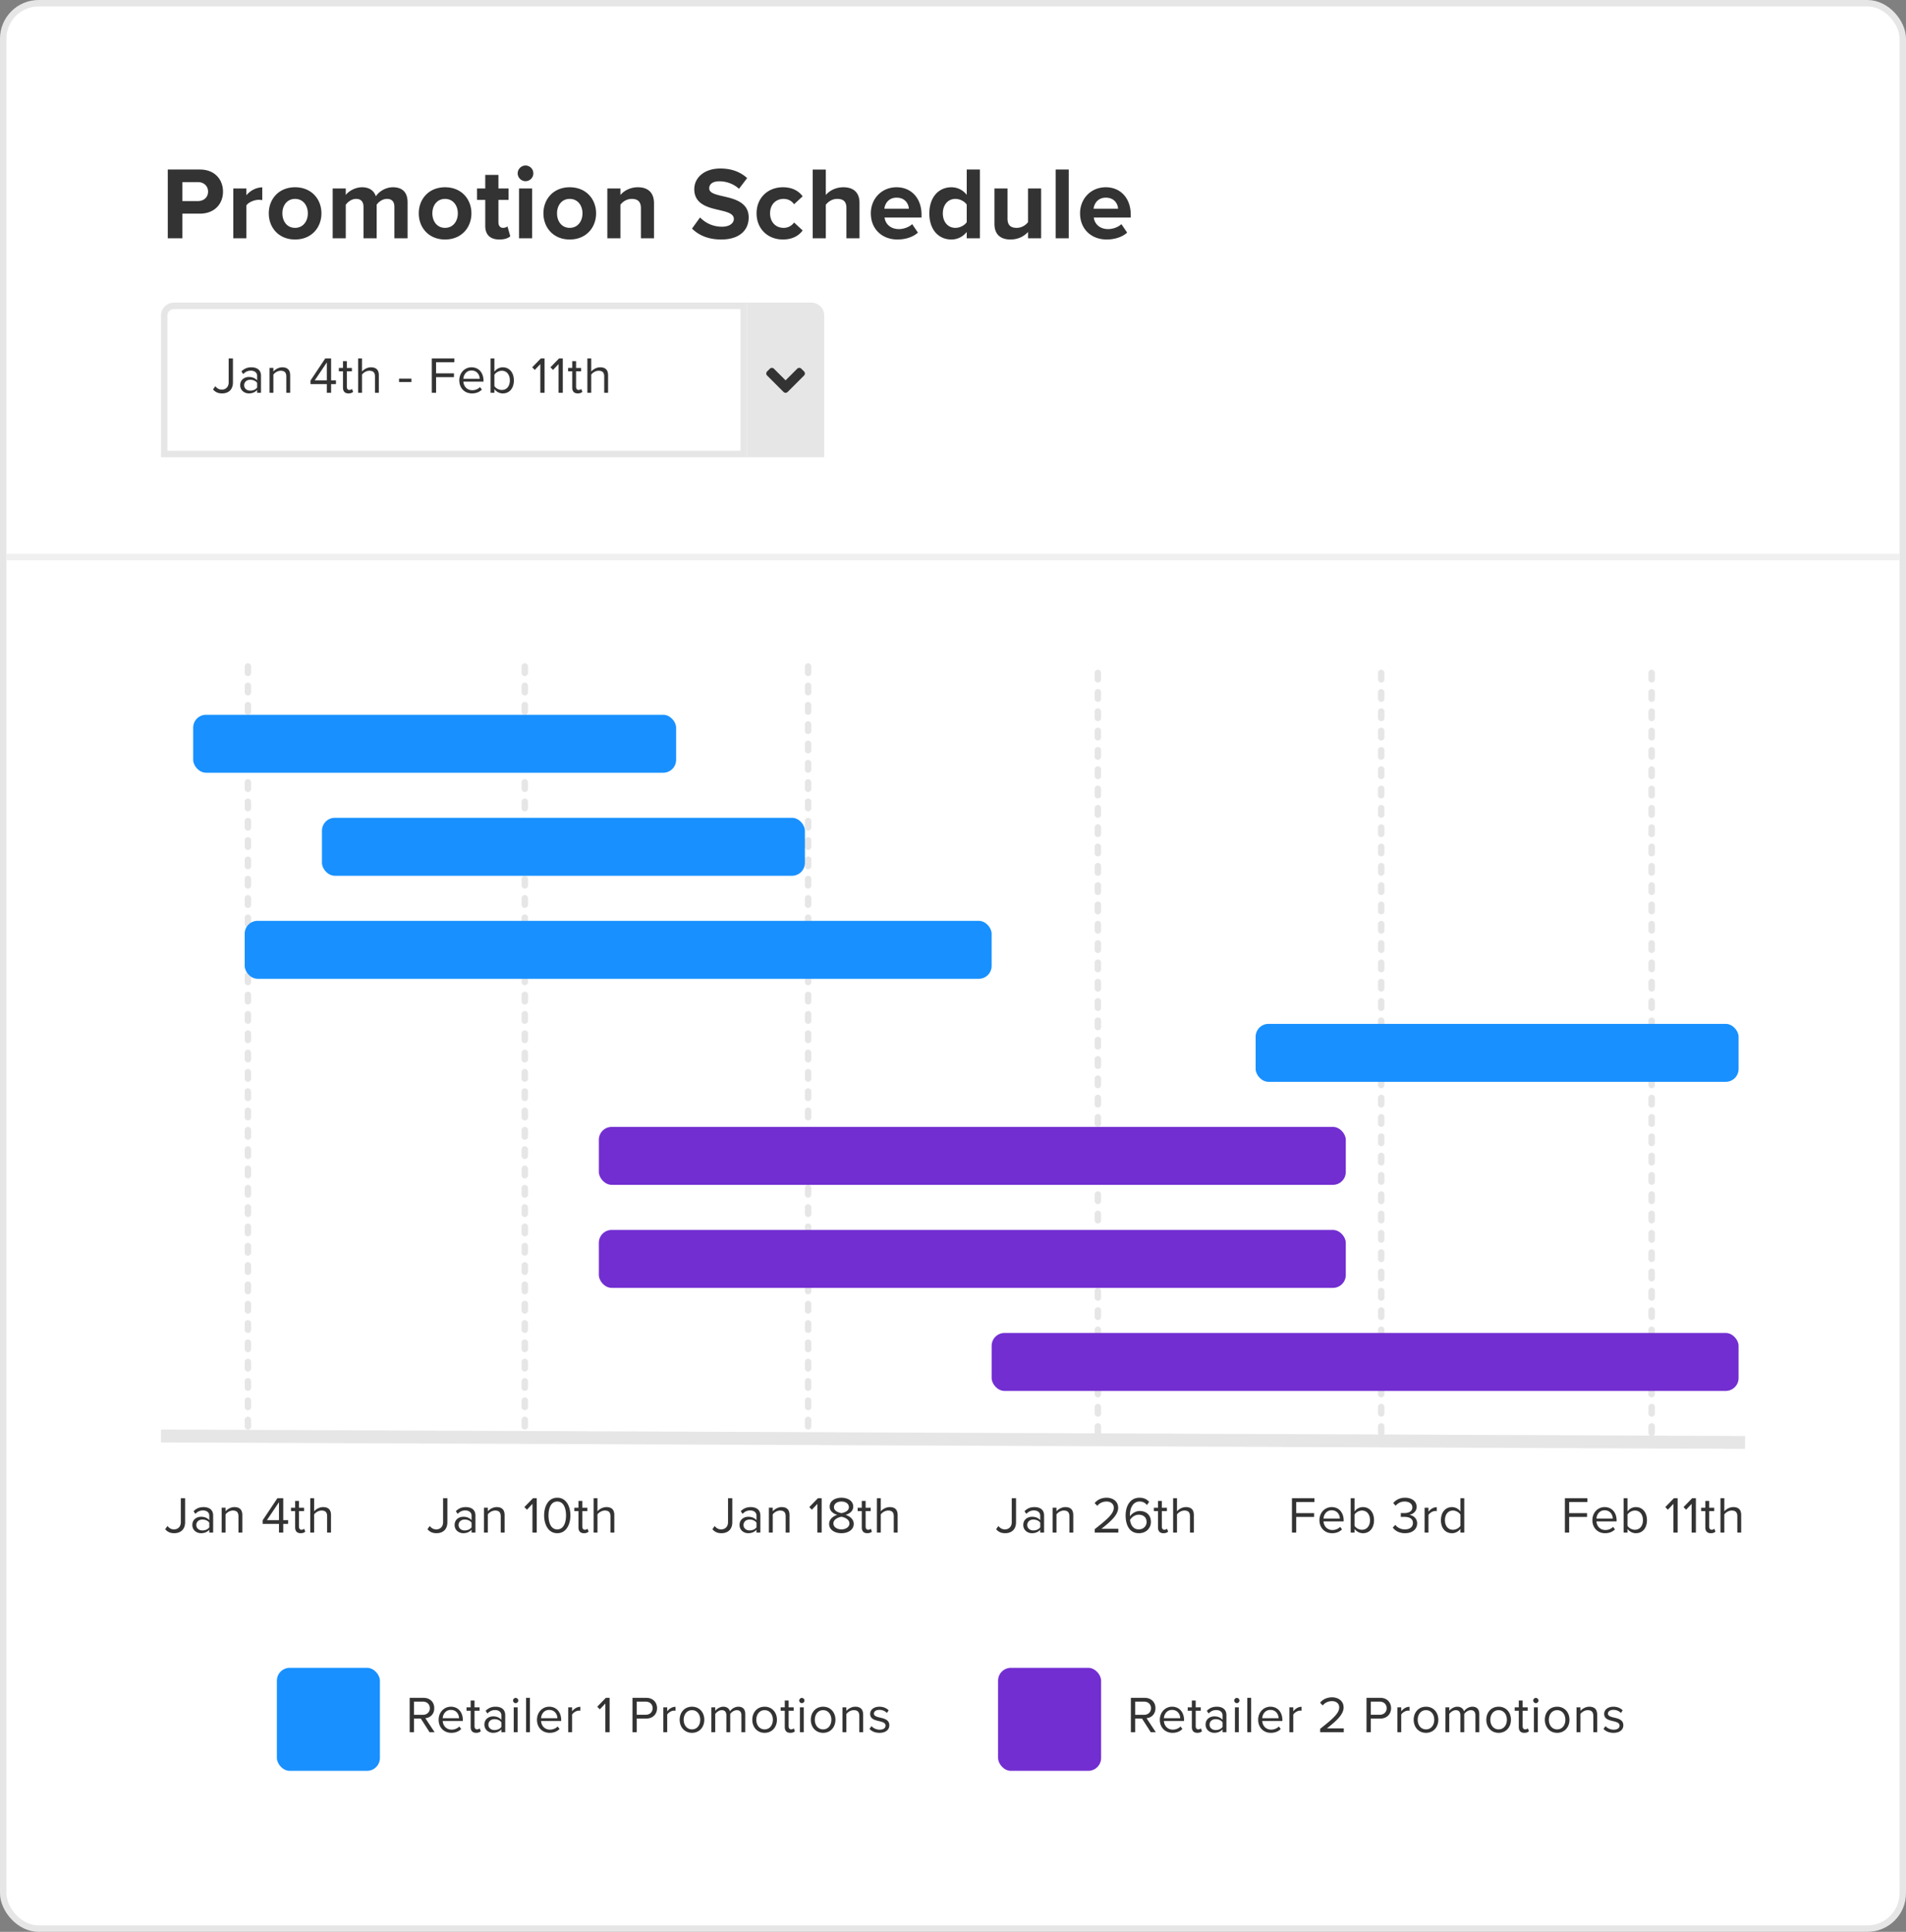
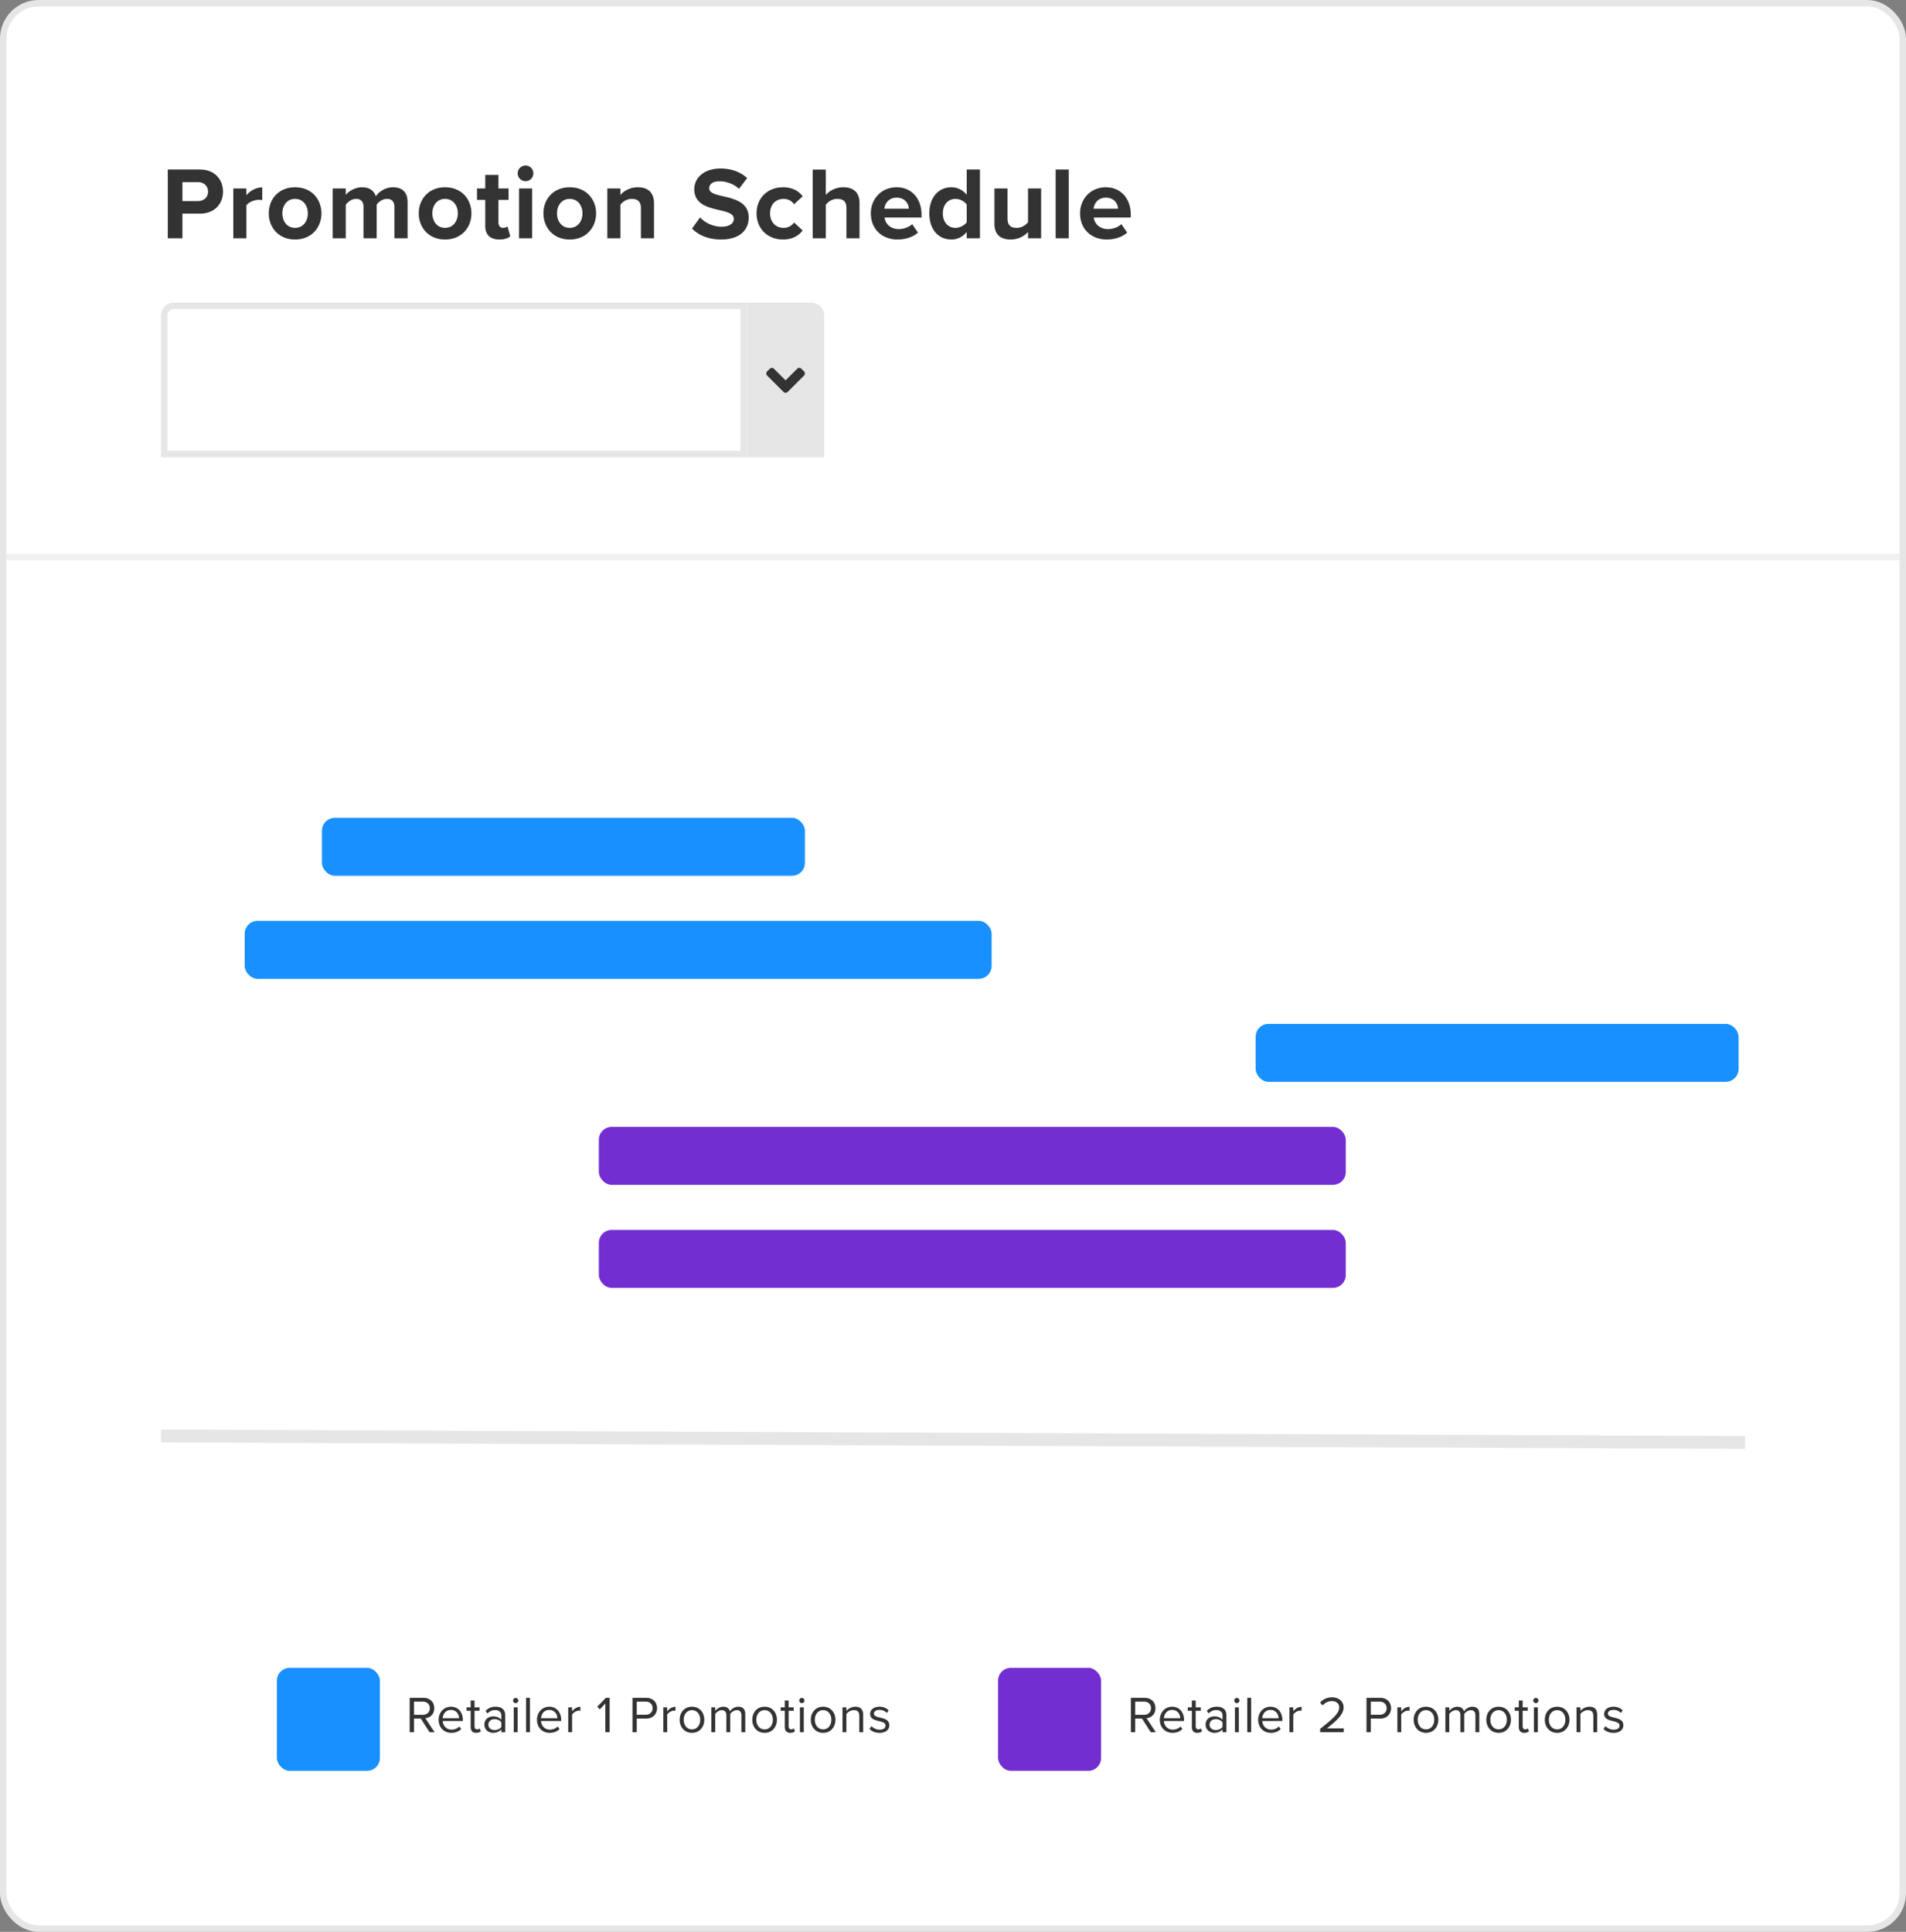
<svg xmlns="http://www.w3.org/2000/svg" width="296" height="300" fill="none">
  <rect width="100%" height="100%" fill="#808080" stroke="none" />
  <rect x=".5" y=".5" width="295" height="299" rx="5.5" fill="#fff" stroke="#E6E6E6" />
  <path d="M28.328 37v-3.824h2.72c2.304 0 3.584-1.552 3.584-3.408 0-1.872-1.264-3.44-3.584-3.44h-4.992V37h2.272Zm3.984-7.248c0 .896-.672 1.472-1.568 1.472h-2.416V28.28h2.416c.896 0 1.568.592 1.568 1.472ZM38.264 37v-5.104c.336-.496 1.232-.864 1.904-.864.224 0 .416.016.56.048v-1.984c-.96 0-1.92.544-2.464 1.232v-1.056h-2.032V37h2.032Zm7.558.192c2.56 0 4.096-1.856 4.096-4.064 0-2.192-1.536-4.048-4.096-4.048-2.544 0-4.08 1.856-4.08 4.048 0 2.208 1.536 4.064 4.08 4.064Zm0-1.808c-1.264 0-1.968-1.04-1.968-2.256 0-1.2.704-2.24 1.968-2.24s1.984 1.04 1.984 2.24c0 1.216-.72 2.256-1.984 2.256ZM63.297 37v-5.584c0-1.584-.847-2.336-2.271-2.336-1.184 0-2.209.704-2.657 1.408-.288-.88-1.008-1.408-2.144-1.408-1.184 0-2.208.736-2.528 1.2v-1.008h-2.032V37h2.032v-5.2c.304-.432.896-.912 1.6-.912.833 0 1.153.512 1.153 1.232V37h2.047v-5.216c.288-.416.88-.896 1.6-.896.832 0 1.152.512 1.152 1.232V37h2.048Zm5.818.192c2.56 0 4.096-1.856 4.096-4.064 0-2.192-1.537-4.048-4.096-4.048-2.544 0-4.08 1.856-4.08 4.048 0 2.208 1.535 4.064 4.08 4.064Zm0-1.808c-1.264 0-1.968-1.04-1.968-2.256 0-1.2.703-2.24 1.968-2.24 1.264 0 1.984 1.04 1.984 2.24 0 1.216-.72 2.256-1.984 2.256Zm8.435 1.808c.848 0 1.392-.224 1.696-.496l-.432-1.536c-.112.112-.4.224-.704.224-.448 0-.704-.368-.704-.848v-3.488h1.568v-1.776h-1.568V27.16h-2.048v2.112h-1.28v1.776h1.28v4.032c0 1.376.768 2.112 2.192 2.112Zm4.062-9.056a1.215 1.215 0 1 0 0-2.432c-.656 0-1.216.544-1.216 1.216 0 .672.56 1.216 1.216 1.216ZM82.636 37v-7.728h-2.032V37h2.032Zm5.84.192c2.56 0 4.095-1.856 4.095-4.064 0-2.192-1.536-4.048-4.096-4.048-2.544 0-4.08 1.856-4.08 4.048 0 2.208 1.536 4.064 4.08 4.064Zm0-1.808c-1.265 0-1.969-1.04-1.969-2.256 0-1.2.704-2.24 1.968-2.24s1.984 1.04 1.984 2.24c0 1.216-.72 2.256-1.984 2.256ZM101.566 37v-5.456c0-1.504-.816-2.464-2.512-2.464-1.264 0-2.208.608-2.704 1.2v-1.008h-2.032V37h2.032v-5.2c.336-.464.96-.912 1.76-.912.864 0 1.424.368 1.424 1.44V37h2.032Zm5.903-1.504c1.008 1.008 2.48 1.696 4.528 1.696 2.88 0 4.272-1.472 4.272-3.424 0-2.368-2.24-2.896-4-3.296-1.232-.288-2.128-.512-2.128-1.232 0-.64.544-1.088 1.568-1.088 1.04 0 2.192.368 3.056 1.168l1.264-1.664c-1.056-.976-2.464-1.488-4.16-1.488-2.512 0-4.048 1.44-4.048 3.216 0 2.384 2.24 2.864 3.984 3.264 1.232.288 2.16.56 2.16 1.36 0 .608-.608 1.2-1.856 1.2a4.679 4.679 0 0 1-3.392-1.44l-1.248 1.728Zm10.026-2.368c0 2.384 1.712 4.064 4.096 4.064 1.584 0 2.544-.688 3.056-1.408l-1.328-1.232a1.95 1.95 0 0 1-1.632.832c-1.232 0-2.096-.912-2.096-2.256 0-1.344.864-2.24 2.096-2.24.704 0 1.264.304 1.632.832l1.328-1.232c-.512-.72-1.472-1.408-3.056-1.408-2.384 0-4.096 1.68-4.096 4.048ZM133.48 37v-5.488c0-1.504-.816-2.432-2.512-2.432-1.264 0-2.224.608-2.72 1.2v-3.952h-2.032V37h2.032v-5.2c.352-.464.976-.912 1.76-.912.88 0 1.44.336 1.44 1.408V37h2.032Zm1.761-3.872c0 2.48 1.776 4.064 4.128 4.064 1.2 0 2.4-.352 3.184-1.072l-.896-1.312c-.496.48-1.344.768-2.064.768-1.312 0-2.096-.816-2.224-1.792h5.744v-.448c0-2.528-1.568-4.256-3.872-4.256-2.352 0-4 1.808-4 4.048Zm4-2.432c1.344 0 1.856.976 1.904 1.712h-3.808c.096-.768.64-1.712 1.904-1.712ZM152.181 37V26.328h-2.048v3.936a2.976 2.976 0 0 0-2.384-1.184c-1.968 0-3.424 1.536-3.424 4.064 0 2.576 1.472 4.048 3.424 4.048.928 0 1.776-.416 2.384-1.168V37h2.048Zm-2.048-2.496c-.352.512-1.072.88-1.76.88-1.152 0-1.952-.912-1.952-2.24 0-1.344.8-2.256 1.952-2.256.688 0 1.408.368 1.76.88v2.736ZM161.684 37v-7.728h-2.032v5.232c-.352.448-.976.88-1.76.88-.864 0-1.424-.352-1.424-1.424v-4.688h-2.032v5.488c0 1.504.8 2.432 2.496 2.432 1.264 0 2.192-.576 2.72-1.168V37h2.032Zm4.29 0V26.328h-2.032V37h2.032Zm1.759-3.872c0 2.48 1.776 4.064 4.128 4.064 1.2 0 2.4-.352 3.184-1.072l-.896-1.312c-.496.48-1.344.768-2.064.768-1.312 0-2.096-.816-2.224-1.792h5.744v-.448c0-2.528-1.568-4.256-3.872-4.256-2.352 0-4 1.808-4 4.048Zm4-2.432c1.344 0 1.856.976 1.904 1.712h-3.808c.096-.768.64-1.712 1.904-1.712Z" fill="#333" />
  <path stroke="#F0F0F0" d="M1 86.5h294" />
  <path stroke="#E6E6E6" stroke-width="2" d="m25.004 223 246 1" />
-   <path stroke="#E6E6E6" stroke-miterlimit="16" stroke-linecap="round" stroke-dasharray="1 2" d="M125.5 103.5v119M170.5 104.5v119M214.5 104.5v119M256.5 104.5v119M81.5 103.5v119M38.5 103.5v119" />
-   <path d="M25.657 237.48c.368.432.824.616 1.392.616.952 0 1.696-.544 1.696-1.704v-3.728h-.664v3.72c0 .664-.416 1.12-1.072 1.12-.464 0-.776-.248-1.008-.528l-.344.504Zm7.445.52v-2.656c0-.936-.68-1.304-1.496-1.304-.632 0-1.128.208-1.544.64l.28.416c.344-.368.72-.536 1.184-.536.56 0 .976.296.976.816v.696c-.312-.36-.752-.528-1.28-.528-.656 0-1.352.408-1.352 1.272 0 .84.696 1.28 1.352 1.28.52 0 .96-.184 1.28-.536v.44h.6Zm-.6-.816c-.232.32-.64.48-1.064.48-.56 0-.952-.352-.952-.84 0-.496.392-.848.952-.848.424 0 .832.16 1.064.48v.728Zm5.13.816v-2.712c0-.84-.423-1.248-1.231-1.248-.576 0-1.104.336-1.376.656v-.56h-.6V238h.6v-2.824c.224-.312.672-.6 1.144-.6.52 0 .864.216.864.896V238h.6Zm6.357 0v-1.352h.752v-.584h-.752v-3.4h-.912l-2.288 3.432v.552h2.536V238h.664Zm-.664-1.936h-1.872l1.872-2.784v2.784Zm3.365 2.032c.352 0 .568-.104.72-.248l-.176-.448a.579.579 0 0 1-.408.16c-.264 0-.392-.208-.392-.496v-2.4h.784v-.528h-.784v-1.056h-.6v1.056h-.64v.528h.64v2.528c0 .576.288.904.856.904Zm4.712-.096v-2.728c0-.84-.424-1.232-1.232-1.232-.584 0-1.112.336-1.384.656v-2.032h-.6V238h.6v-2.824c.232-.312.68-.6 1.144-.6.52 0 .872.2.872.88V238h.6ZM66.389 237.48c.368.432.824.616 1.392.616.952 0 1.696-.544 1.696-1.704v-3.728h-.664v3.72c0 .664-.416 1.12-1.072 1.12-.464 0-.776-.248-1.008-.528l-.344.504Zm7.445.52v-2.656c0-.936-.68-1.304-1.496-1.304-.632 0-1.128.208-1.544.64l.28.416c.344-.368.72-.536 1.183-.536.56 0 .977.296.977.816v.696c-.313-.36-.752-.528-1.28-.528-.656 0-1.352.408-1.352 1.272 0 .84.695 1.28 1.352 1.28.52 0 .96-.184 1.28-.536v.44h.6Zm-.6-.816c-.233.32-.64.48-1.064.48-.56 0-.953-.352-.953-.84 0-.496.392-.848.953-.848.424 0 .831.16 1.064.48v.728Zm5.13.816v-2.712c0-.84-.424-1.248-1.232-1.248-.576 0-1.104.336-1.376.656v-.56h-.6V238h.6v-2.824c.224-.312.672-.6 1.144-.6.52 0 .864.216.864.896V238h.6Zm4.989 0v-5.336h-.584l-1.336 1.376.4.408.856-.904V238h.664Zm1.15-2.664c0 1.296.577 2.76 2.04 2.76 1.457 0 2.04-1.464 2.04-2.76 0-1.304-.583-2.752-2.04-2.752-1.463 0-2.04 1.448-2.04 2.752Zm3.4 0c0 1.064-.343 2.168-1.36 2.168-1.015 0-1.36-1.104-1.36-2.168s.345-2.16 1.36-2.16c1.017 0 1.36 1.096 1.36 2.16Zm2.787 2.76c.352 0 .568-.104.72-.248l-.176-.448a.579.579 0 0 1-.408.16c-.264 0-.392-.208-.392-.496v-2.4h.784v-.528h-.784v-1.056h-.6v1.056h-.64v.528h.64v2.528c0 .576.288.904.856.904Zm4.712-.096v-2.728c0-.84-.424-1.232-1.232-1.232-.584 0-1.112.336-1.384.656v-2.032h-.6V238h.6v-2.824c.232-.312.68-.6 1.144-.6.52 0 .872.2.872.88V238h.6ZM110.639 237.48c.368.432.824.616 1.392.616.952 0 1.696-.544 1.696-1.704v-3.728h-.664v3.72c0 .664-.416 1.12-1.072 1.12-.464 0-.776-.248-1.008-.528l-.344.504Zm7.444.52v-2.656c0-.936-.68-1.304-1.496-1.304-.632 0-1.128.208-1.544.64l.28.416c.344-.368.72-.536 1.184-.536.56 0 .976.296.976.816v.696c-.312-.36-.752-.528-1.28-.528-.656 0-1.352.408-1.352 1.272 0 .84.696 1.28 1.352 1.28.52 0 .96-.184 1.28-.536v.44h.6Zm-.6-.816c-.232.32-.64.48-1.064.48-.56 0-.952-.352-.952-.84 0-.496.392-.848.952-.848.424 0 .832.16 1.064.48v.728Zm5.131.816v-2.712c0-.84-.424-1.248-1.232-1.248-.576 0-1.104.336-1.376.656v-.56h-.6V238h.6v-2.824c.224-.312.672-.6 1.144-.6.52 0 .864.216.864.896V238h.6Zm4.989 0v-5.336h-.584l-1.336 1.376.4.408.856-.904V238h.664Zm1.159-1.352c0 .912.856 1.448 1.912 1.448 1.048 0 1.912-.544 1.912-1.448 0-.712-.608-1.2-1.272-1.4.616-.176 1.192-.576 1.192-1.28 0-.96-.952-1.384-1.832-1.384-.888 0-1.824.424-1.824 1.384 0 .704.568 1.104 1.184 1.28-.664.2-1.272.688-1.272 1.4Zm3.072-2.592c0 .648-.832.864-1.16.92-.32-.056-1.16-.272-1.16-.92 0-.552.512-.88 1.16-.88.64 0 1.16.328 1.16.88Zm.08 2.52c0 .576-.584.928-1.24.928-.664 0-1.248-.352-1.248-.928 0-.696.92-.992 1.248-1.032.328.04 1.24.336 1.24 1.032Zm2.776 1.52c.352 0 .568-.104.72-.248l-.176-.448a.579.579 0 0 1-.408.16c-.264 0-.392-.208-.392-.496v-2.4h.784v-.528h-.784v-1.056h-.6v1.056h-.64v.528h.64v2.528c0 .576.288.904.856.904Zm4.712-.096v-2.728c0-.84-.424-1.232-1.232-1.232-.584 0-1.112.336-1.384.656v-2.032h-.6V238h.6v-2.824c.232-.312.68-.6 1.144-.6.52 0 .872.2.872.88V238h.6ZM154.701 237.48c.368.432.824.616 1.392.616.952 0 1.696-.544 1.696-1.704v-3.728h-.664v3.72c0 .664-.416 1.12-1.072 1.12-.464 0-.776-.248-1.008-.528l-.344.504Zm7.445.52v-2.656c0-.936-.68-1.304-1.496-1.304-.632 0-1.128.208-1.544.64l.28.416c.344-.368.72-.536 1.184-.536.56 0 .976.296.976.816v.696c-.312-.36-.752-.528-1.28-.528-.656 0-1.352.408-1.352 1.272 0 .84.696 1.28 1.352 1.28.52 0 .96-.184 1.28-.536v.44h.6Zm-.6-.816c-.232.32-.64.48-1.064.48-.56 0-.952-.352-.952-.84 0-.496.392-.848.952-.848.424 0 .832.16 1.064.48v.728Zm5.131.816v-2.712c0-.84-.424-1.248-1.232-1.248-.576 0-1.104.336-1.376.656v-.56h-.6V238h.6v-2.824c.224-.312.672-.6 1.144-.6.52 0 .864.216.864.896V238h.6Zm6.996 0v-.592h-2.616c1.488-1.176 2.592-2.168 2.592-3.256 0-1.064-.904-1.568-1.792-1.568-.752 0-1.448.304-1.856.84l.408.424c.312-.4.808-.672 1.448-.672.552 0 1.112.296 1.112.976 0 .92-1.04 1.808-2.96 3.32V238h3.664Zm1.136-2.656c0 1.448.568 2.752 2.056 2.752 1.168 0 1.872-.816 1.872-1.744 0-1.136-.784-1.704-1.744-1.704-.688 0-1.28.464-1.512.832-.008-.072-.008-.136-.008-.208 0-1.048.472-2.096 1.504-2.096.56 0 .872.224 1.144.544l.336-.496c-.328-.376-.792-.64-1.48-.64-1.496 0-2.168 1.312-2.168 2.76Zm3.256 1.032c0 .512-.4 1.128-1.224 1.128-.928 0-1.28-.816-1.344-1.48.296-.472.808-.8 1.336-.8.688 0 1.232.368 1.232 1.152Zm2.625 1.72c.352 0 .568-.104.72-.248l-.176-.448a.579.579 0 0 1-.408.16c-.264 0-.392-.208-.392-.496v-2.4h.784v-.528h-.784v-1.056h-.6v1.056h-.64v.528h.64v2.528c0 .576.288.904.856.904Zm4.712-.096v-2.728c0-.84-.424-1.232-1.232-1.232-.584 0-1.112.336-1.384.656v-2.032h-.6V238h.6v-2.824c.232-.312.68-.6 1.144-.6.52 0 .872.2.872.88V238h.6ZM201.302 238v-2.432h2.776v-.592h-2.776v-1.72h2.832v-.592h-3.496V238h.664Zm3.607-1.936c0 1.208.824 2.032 1.968 2.032.632 0 1.152-.208 1.536-.592l-.288-.392a1.689 1.689 0 0 1-1.192.488c-.832 0-1.344-.608-1.392-1.336h3.128v-.152c0-1.16-.688-2.072-1.856-2.072-1.104 0-1.904.904-1.904 2.024Zm1.896-1.528c.88 0 1.264.712 1.272 1.288h-2.536c.032-.592.44-1.288 1.264-1.288Zm3.556 3.464v-.576c.288.392.76.672 1.304.672 1.008 0 1.72-.768 1.72-2.024 0-1.232-.712-2.032-1.72-2.032-.528 0-.992.256-1.304.68v-2.056h-.6V238h.6Zm0-2.8c.208-.336.68-.624 1.152-.624.784 0 1.248.64 1.248 1.496s-.464 1.488-1.248 1.488c-.472 0-.944-.272-1.152-.608V235.2Zm5.936 2.016c.328.48.992.88 1.896.88 1.176 0 1.888-.648 1.888-1.536 0-.856-.744-1.272-1.232-1.312.504-.088 1.152-.472 1.152-1.24 0-.904-.784-1.424-1.808-1.424-.824 0-1.44.36-1.824.824l.368.416c.392-.424.824-.648 1.408-.648.648 0 1.192.32 1.192.912 0 .616-.568.88-1.24.88-.216 0-.464 0-.552-.008v.608c.08-.008.328-.008.552-.008.784 0 1.328.28 1.328.944 0 .616-.472 1-1.248 1-.632 0-1.176-.288-1.488-.704l-.392.416Zm5.541.784v-2.736c.176-.312.68-.616 1.048-.616.096 0 .168.008.24.024v-.616c-.528 0-.976.296-1.288.704v-.624h-.6V238h.6Zm5.56 0v-5.336h-.6v2.056a1.615 1.615 0 0 0-1.304-.68c-1.016 0-1.72.8-1.72 2.032 0 1.256.712 2.024 1.72 2.024.544 0 1.016-.28 1.304-.672V238h.6Zm-.6-1.048c-.216.336-.68.608-1.16.608-.776 0-1.24-.632-1.24-1.488s.464-1.496 1.24-1.496c.48 0 .944.288 1.16.624v1.752ZM243.69 238v-2.432h2.776v-.592h-2.776v-1.72h2.832v-.592h-3.496V238h.664Zm3.607-1.936c0 1.208.824 2.032 1.968 2.032.632 0 1.152-.208 1.536-.592l-.288-.392a1.689 1.689 0 0 1-1.192.488c-.832 0-1.344-.608-1.392-1.336h3.128v-.152c0-1.16-.688-2.072-1.856-2.072-1.104 0-1.904.904-1.904 2.024Zm1.896-1.528c.88 0 1.264.712 1.272 1.288h-2.536c.032-.592.44-1.288 1.264-1.288Zm3.555 3.464v-.576c.288.392.76.672 1.304.672 1.008 0 1.72-.768 1.72-2.024 0-1.232-.712-2.032-1.72-2.032-.528 0-.992.256-1.304.68v-2.056h-.6V238h.6Zm0-2.8c.208-.336.68-.624 1.152-.624.784 0 1.248.64 1.248 1.496s-.464 1.488-1.248 1.488c-.472 0-.944-.272-1.152-.608V235.2Zm7.792 2.8v-5.336h-.584l-1.336 1.376.4.408.856-.904V238h.664Zm2.831 0v-5.336h-.584l-1.336 1.376.4.408.856-.904V238h.664Zm2.319.096c.352 0 .568-.104.72-.248l-.176-.448a.579.579 0 0 1-.408.16c-.264 0-.392-.208-.392-.496v-2.4h.784v-.528h-.784v-1.056h-.6v1.056h-.64v.528h.64v2.528c0 .576.288.904.856.904Zm4.712-.096v-2.728c0-.84-.424-1.232-1.232-1.232-.584 0-1.112.336-1.384.656v-2.032h-.6V238h.6v-2.824c.232-.312.68-.6 1.144-.6.52 0 .872.2.872.88V238h.6Z" fill="#333" />
-   <rect x="30" y="111" width="75" height="9" rx="2" fill="#1890FF" />
  <rect x="50" y="127" width="75" height="9" rx="2" fill="#1890FF" />
  <rect x="195" y="159" width="75" height="9" rx="2" fill="#1890FF" />
  <rect x="38" y="143" width="116" height="9" rx="2" fill="#1890FF" />
  <rect x="93" y="175" width="116" height="9" rx="2" fill="#722ED1" />
  <rect x="93" y="191" width="116" height="9" rx="2" fill="#722ED1" />
-   <rect x="154" y="207" width="116" height="9" rx="2" fill="#722ED1" />
  <rect x="43" y="259" width="16" height="16" rx="2" fill="#1890FF" />
  <path d="m67.496 269-1.44-2.176c.728-.064 1.384-.592 1.384-1.552 0-.984-.696-1.608-1.672-1.608h-2.144V269h.664v-2.12h1.064l1.36 2.12h.784Zm-.744-3.728c0 .6-.432 1.024-1.064 1.024h-1.4v-2.04h1.4c.632 0 1.064.416 1.064 1.016Zm1.369 1.792c0 1.208.824 2.032 1.968 2.032.632 0 1.152-.208 1.536-.592l-.288-.392a1.689 1.689 0 0 1-1.192.488c-.832 0-1.344-.608-1.392-1.336h3.128v-.152c0-1.16-.688-2.072-1.856-2.072-1.104 0-1.904.904-1.904 2.024Zm1.896-1.528c.88 0 1.264.712 1.272 1.288h-2.536c.032-.592.44-1.288 1.264-1.288Zm3.932 3.56c.352 0 .568-.104.72-.248l-.176-.448a.579.579 0 0 1-.408.16c-.264 0-.392-.208-.392-.496v-2.4h.784v-.528h-.784v-1.056h-.6v1.056h-.64v.528h.64v2.528c0 .576.288.904.856.904ZM78.46 269v-2.656c0-.936-.68-1.304-1.496-1.304-.632 0-1.128.208-1.544.64l.28.416c.344-.368.72-.536 1.184-.536.56 0 .976.296.976.816v.696c-.312-.36-.752-.528-1.28-.528-.656 0-1.352.408-1.352 1.272 0 .84.696 1.28 1.352 1.28.52 0 .96-.184 1.28-.536v.44h.6Zm-.6-.816c-.232.32-.64.48-1.064.48-.56 0-.952-.352-.952-.84 0-.496.392-.848.952-.848.424 0 .832.16 1.064.48v.728Zm2.22-3.696a.41.41 0 0 0 .407-.408c0-.224-.184-.4-.408-.4-.216 0-.4.176-.4.4 0 .224.184.408.4.408Zm.303 4.512v-3.864h-.6V269h.6Zm1.917 0v-5.336h-.6V269h.6Zm1.093-1.936c0 1.208.824 2.032 1.968 2.032.632 0 1.152-.208 1.536-.592l-.288-.392a1.689 1.689 0 0 1-1.192.488c-.832 0-1.344-.608-1.392-1.336h3.128v-.152c0-1.16-.688-2.072-1.856-2.072-1.104 0-1.904.904-1.904 2.024Zm1.896-1.528c.88 0 1.264.712 1.272 1.288h-2.536c.032-.592.44-1.288 1.264-1.288ZM88.845 269v-2.736c.176-.312.68-.616 1.048-.616.096 0 .168.008.24.024v-.616c-.528 0-.976.296-1.288.704v-.624h-.6V269h.6Zm5.83 0v-5.336h-.583l-1.336 1.376.4.408.856-.904V269h.664Zm4.214 0v-2.12h1.48c1.056 0 1.672-.736 1.672-1.608 0-.872-.6-1.608-1.672-1.608h-2.144V269h.664Zm2.464-3.728c0 .6-.432 1.016-1.064 1.016h-1.4v-2.032h1.4c.632 0 1.064.416 1.064 1.016Zm2.264 3.728v-2.736c.176-.312.68-.616 1.048-.616.096 0 .168.008.24.024v-.616c-.528 0-.976.296-1.288.704v-.624h-.6V269h.6Zm3.848.096c1.176 0 1.912-.912 1.912-2.032s-.736-2.024-1.912-2.024-1.912.904-1.912 2.024.736 2.032 1.912 2.032Zm0-.536c-.824 0-1.288-.704-1.288-1.496 0-.784.464-1.488 1.288-1.488.824 0 1.28.704 1.28 1.488 0 .792-.456 1.496-1.28 1.496Zm8.274.44v-2.792c0-.776-.376-1.168-1.08-1.168-.56 0-1.08.368-1.296.72-.112-.4-.448-.72-1.04-.72-.568 0-1.088.408-1.248.656v-.56h-.6V269h.6v-2.824c.208-.312.624-.6 1.016-.6.504 0 .712.312.712.8V269h.6v-2.832c.2-.304.624-.592 1.024-.592.496 0 .712.312.712.8V269h.6Zm3.005.096c1.176 0 1.912-.912 1.912-2.032s-.736-2.024-1.912-2.024-1.912.904-1.912 2.024.736 2.032 1.912 2.032Zm0-.536c-.824 0-1.288-.704-1.288-1.496 0-.784.464-1.488 1.288-1.488.824 0 1.28.704 1.28 1.488 0 .792-.456 1.496-1.28 1.496Zm3.986.536c.352 0 .568-.104.72-.248l-.176-.448a.579.579 0 0 1-.408.16c-.264 0-.392-.208-.392-.496v-2.4h.784v-.528h-.784v-1.056h-.6v1.056h-.64v.528h.64v2.528c0 .576.288.904.856.904Zm1.792-4.608a.41.41 0 0 0 .408-.408c0-.224-.184-.4-.408-.4-.216 0-.4.176-.4.4 0 .224.184.408.4.408Zm.304 4.512v-3.864h-.6V269h.6Zm3.005.096c1.176 0 1.912-.912 1.912-2.032s-.736-2.024-1.912-2.024-1.912.904-1.912 2.024.736 2.032 1.912 2.032Zm0-.536c-.824 0-1.288-.704-1.288-1.496 0-.784.464-1.488 1.288-1.488.824 0 1.28.704 1.28 1.488 0 .792-.456 1.496-1.28 1.496Zm6.218.44v-2.712c0-.84-.424-1.248-1.232-1.248-.576 0-1.104.336-1.376.656v-.56h-.6V269h.6v-2.824c.224-.312.672-.6 1.144-.6.52 0 .864.216.864.896V269h.6Zm.982-.512c.392.416.928.608 1.56.608 1 0 1.52-.52 1.52-1.168 0-.856-.776-1.048-1.448-1.2-.504-.12-.944-.24-.944-.616 0-.344.328-.584.856-.584.496 0 .92.208 1.152.488l.28-.416c-.312-.312-.776-.56-1.432-.56-.92 0-1.44.512-1.44 1.112 0 .8.744.976 1.4 1.128.52.128.992.264.992.688 0 .376-.32.64-.912.64-.528 0-1.016-.256-1.272-.552l-.312.432Z" fill="#333" />
  <rect x="155" y="259" width="16" height="16" rx="2" fill="#722ED1" />
-   <path d="m179.496 269-1.44-2.176c.728-.064 1.384-.592 1.384-1.552 0-.984-.696-1.608-1.672-1.608h-2.144V269h.664v-2.12h1.064l1.36 2.12h.784Zm-.744-3.728c0 .6-.432 1.024-1.064 1.024h-1.4v-2.04h1.4c.632 0 1.064.416 1.064 1.016Zm1.369 1.792c0 1.208.824 2.032 1.968 2.032.632 0 1.152-.208 1.536-.592l-.288-.392a1.689 1.689 0 0 1-1.192.488c-.832 0-1.344-.608-1.392-1.336h3.128v-.152c0-1.16-.688-2.072-1.856-2.072-1.104 0-1.904.904-1.904 2.024Zm1.896-1.528c.88 0 1.264.712 1.272 1.288h-2.536c.032-.592.44-1.288 1.264-1.288Zm3.932 3.56c.352 0 .568-.104.72-.248l-.176-.448a.579.579 0 0 1-.408.16c-.264 0-.392-.208-.392-.496v-2.4h.784v-.528h-.784v-1.056h-.6v1.056h-.64v.528h.64v2.528c0 .576.288.904.856.904Zm4.511-.096v-2.656c0-.936-.68-1.304-1.496-1.304-.632 0-1.128.208-1.544.64l.28.416c.344-.368.72-.536 1.184-.536.56 0 .976.296.976.816v.696c-.312-.36-.752-.528-1.28-.528-.656 0-1.352.408-1.352 1.272 0 .84.696 1.28 1.352 1.28.52 0 .96-.184 1.28-.536v.44h.6Zm-.6-.816c-.232.32-.64.48-1.064.48-.56 0-.952-.352-.952-.84 0-.496.392-.848.952-.848.424 0 .832.16 1.064.48v.728Zm2.219-3.696a.41.41 0 0 0 .408-.408c0-.224-.184-.4-.408-.4-.216 0-.4.176-.4.4 0 .224.184.408.4.408Zm.304 4.512v-3.864h-.6V269h.6Zm1.917 0v-5.336h-.6V269h.6Zm1.093-1.936c0 1.208.824 2.032 1.968 2.032.632 0 1.152-.208 1.536-.592l-.288-.392a1.689 1.689 0 0 1-1.192.488c-.832 0-1.344-.608-1.392-1.336h3.128v-.152c0-1.16-.688-2.072-1.856-2.072-1.104 0-1.904.904-1.904 2.024Zm1.896-1.528c.88 0 1.264.712 1.272 1.288h-2.536c.032-.592.44-1.288 1.264-1.288Zm3.556 3.464v-2.736c.176-.312.68-.616 1.048-.616.096 0 .168.008.24.024v-.616c-.528 0-.976.296-1.288.704v-.624h-.6V269h.6Zm7.839 0v-.592h-2.616c1.488-1.176 2.592-2.168 2.592-3.256 0-1.064-.904-1.568-1.792-1.568-.752 0-1.448.304-1.856.84l.408.424c.312-.4.808-.672 1.448-.672.552 0 1.112.296 1.112.976 0 .92-1.04 1.808-2.96 3.32V269h3.664Zm4.197 0v-2.12h1.48c1.056 0 1.672-.736 1.672-1.608 0-.872-.6-1.608-1.672-1.608h-2.144V269h.664Zm2.464-3.728c0 .6-.432 1.016-1.064 1.016h-1.4v-2.032h1.4c.632 0 1.064.416 1.064 1.016Zm2.264 3.728v-2.736c.176-.312.68-.616 1.048-.616.096 0 .168.008.24.024v-.616c-.528 0-.976.296-1.288.704v-.624h-.6V269h.6Zm3.848.096c1.176 0 1.912-.912 1.912-2.032s-.736-2.024-1.912-2.024-1.912.904-1.912 2.024.736 2.032 1.912 2.032Zm0-.536c-.824 0-1.288-.704-1.288-1.496 0-.784.464-1.488 1.288-1.488.824 0 1.28.704 1.28 1.488 0 .792-.456 1.496-1.28 1.496Zm8.275.44v-2.792c0-.776-.376-1.168-1.08-1.168-.56 0-1.08.368-1.296.72-.112-.4-.448-.72-1.04-.72-.568 0-1.088.408-1.248.656v-.56h-.6V269h.6v-2.824c.208-.312.624-.6 1.016-.6.504 0 .712.312.712.8V269h.6v-2.832c.2-.304.624-.592 1.024-.592.496 0 .712.312.712.8V269h.6Zm3.004.096c1.176 0 1.912-.912 1.912-2.032s-.736-2.024-1.912-2.024-1.912.904-1.912 2.024.736 2.032 1.912 2.032Zm0-.536c-.824 0-1.288-.704-1.288-1.496 0-.784.464-1.488 1.288-1.488.824 0 1.28.704 1.28 1.488 0 .792-.456 1.496-1.28 1.496Zm3.987.536c.352 0 .568-.104.72-.248l-.176-.448a.579.579 0 0 1-.408.16c-.264 0-.392-.208-.392-.496v-2.4h.784v-.528h-.784v-1.056h-.6v1.056h-.64v.528h.64v2.528c0 .576.288.904.856.904Zm1.791-4.608a.41.41 0 0 0 .408-.408c0-.224-.184-.4-.408-.4-.216 0-.4.176-.4.4 0 .224.184.408.4.408Zm.304 4.512v-3.864h-.6V269h.6Zm3.005.096c1.176 0 1.912-.912 1.912-2.032s-.736-2.024-1.912-2.024-1.912.904-1.912 2.024.736 2.032 1.912 2.032Zm0-.536c-.824 0-1.288-.704-1.288-1.496 0-.784.464-1.488 1.288-1.488.824 0 1.28.704 1.28 1.488 0 .792-.456 1.496-1.28 1.496Zm6.218.44v-2.712c0-.84-.424-1.248-1.232-1.248-.576 0-1.104.336-1.376.656v-.56h-.6V269h.6v-2.824c.224-.312.672-.6 1.144-.6.52 0 .864.216.864.896V269h.6Zm.982-.512c.392.416.928.608 1.56.608 1 0 1.52-.52 1.52-1.168 0-.856-.776-1.048-1.448-1.2-.504-.12-.944-.24-.944-.616 0-.344.328-.584.856-.584.496 0 .92.208 1.152.488l.28-.416c-.312-.312-.776-.56-1.432-.56-.92 0-1.44.512-1.44 1.112 0 .8.744.976 1.4 1.128.52.128.992.264.992.688 0 .376-.32.64-.912.64-.528 0-1.016-.256-1.272-.552l-.312.432Z" fill="#333" />
+   <path d="m179.496 269-1.44-2.176c.728-.064 1.384-.592 1.384-1.552 0-.984-.696-1.608-1.672-1.608h-2.144V269h.664v-2.12h1.064l1.36 2.12h.784Zm-.744-3.728c0 .6-.432 1.024-1.064 1.024h-1.4v-2.04h1.4c.632 0 1.064.416 1.064 1.016Zm1.369 1.792c0 1.208.824 2.032 1.968 2.032.632 0 1.152-.208 1.536-.592l-.288-.392a1.689 1.689 0 0 1-1.192.488c-.832 0-1.344-.608-1.392-1.336h3.128v-.152c0-1.16-.688-2.072-1.856-2.072-1.104 0-1.904.904-1.904 2.024Zm1.896-1.528c.88 0 1.264.712 1.272 1.288h-2.536c.032-.592.44-1.288 1.264-1.288Zm3.932 3.56c.352 0 .568-.104.72-.248l-.176-.448a.579.579 0 0 1-.408.16c-.264 0-.392-.208-.392-.496v-2.4h.784v-.528h-.784v-1.056h-.6v1.056h-.64v.528h.64v2.528c0 .576.288.904.856.904Zm4.511-.096v-2.656c0-.936-.68-1.304-1.496-1.304-.632 0-1.128.208-1.544.64l.28.416c.344-.368.72-.536 1.184-.536.56 0 .976.296.976.816v.696c-.312-.36-.752-.528-1.28-.528-.656 0-1.352.408-1.352 1.272 0 .84.696 1.28 1.352 1.28.52 0 .96-.184 1.28-.536v.44h.6Zm-.6-.816c-.232.32-.64.48-1.064.48-.56 0-.952-.352-.952-.84 0-.496.392-.848.952-.848.424 0 .832.16 1.064.48v.728Zm2.219-3.696a.41.41 0 0 0 .408-.408c0-.224-.184-.4-.408-.4-.216 0-.4.176-.4.4 0 .224.184.408.4.408Zm.304 4.512v-3.864h-.6V269h.6Zm1.917 0v-5.336h-.6V269h.6Zm1.093-1.936c0 1.208.824 2.032 1.968 2.032.632 0 1.152-.208 1.536-.592l-.288-.392a1.689 1.689 0 0 1-1.192.488c-.832 0-1.344-.608-1.392-1.336h3.128v-.152c0-1.16-.688-2.072-1.856-2.072-1.104 0-1.904.904-1.904 2.024Zm1.896-1.528c.88 0 1.264.712 1.272 1.288h-2.536c.032-.592.44-1.288 1.264-1.288Zm3.556 3.464v-2.736c.176-.312.68-.616 1.048-.616.096 0 .168.008.24.024v-.616c-.528 0-.976.296-1.288.704v-.624h-.6V269h.6Zm7.839 0v-.592h-2.616c1.488-1.176 2.592-2.168 2.592-3.256 0-1.064-.904-1.568-1.792-1.568-.752 0-1.448.304-1.856.84l.408.424c.312-.4.808-.672 1.448-.672.552 0 1.112.296 1.112.976 0 .92-1.04 1.808-2.96 3.32V269h3.664m4.197 0v-2.12h1.48c1.056 0 1.672-.736 1.672-1.608 0-.872-.6-1.608-1.672-1.608h-2.144V269h.664Zm2.464-3.728c0 .6-.432 1.016-1.064 1.016h-1.4v-2.032h1.4c.632 0 1.064.416 1.064 1.016Zm2.264 3.728v-2.736c.176-.312.68-.616 1.048-.616.096 0 .168.008.24.024v-.616c-.528 0-.976.296-1.288.704v-.624h-.6V269h.6Zm3.848.096c1.176 0 1.912-.912 1.912-2.032s-.736-2.024-1.912-2.024-1.912.904-1.912 2.024.736 2.032 1.912 2.032Zm0-.536c-.824 0-1.288-.704-1.288-1.496 0-.784.464-1.488 1.288-1.488.824 0 1.28.704 1.28 1.488 0 .792-.456 1.496-1.28 1.496Zm8.275.44v-2.792c0-.776-.376-1.168-1.08-1.168-.56 0-1.08.368-1.296.72-.112-.4-.448-.72-1.04-.72-.568 0-1.088.408-1.248.656v-.56h-.6V269h.6v-2.824c.208-.312.624-.6 1.016-.6.504 0 .712.312.712.8V269h.6v-2.832c.2-.304.624-.592 1.024-.592.496 0 .712.312.712.8V269h.6Zm3.004.096c1.176 0 1.912-.912 1.912-2.032s-.736-2.024-1.912-2.024-1.912.904-1.912 2.024.736 2.032 1.912 2.032Zm0-.536c-.824 0-1.288-.704-1.288-1.496 0-.784.464-1.488 1.288-1.488.824 0 1.28.704 1.28 1.488 0 .792-.456 1.496-1.28 1.496Zm3.987.536c.352 0 .568-.104.72-.248l-.176-.448a.579.579 0 0 1-.408.16c-.264 0-.392-.208-.392-.496v-2.4h.784v-.528h-.784v-1.056h-.6v1.056h-.64v.528h.64v2.528c0 .576.288.904.856.904Zm1.791-4.608a.41.41 0 0 0 .408-.408c0-.224-.184-.4-.408-.4-.216 0-.4.176-.4.4 0 .224.184.408.4.408Zm.304 4.512v-3.864h-.6V269h.6Zm3.005.096c1.176 0 1.912-.912 1.912-2.032s-.736-2.024-1.912-2.024-1.912.904-1.912 2.024.736 2.032 1.912 2.032Zm0-.536c-.824 0-1.288-.704-1.288-1.496 0-.784.464-1.488 1.288-1.488.824 0 1.28.704 1.28 1.488 0 .792-.456 1.496-1.28 1.496Zm6.218.44v-2.712c0-.84-.424-1.248-1.232-1.248-.576 0-1.104.336-1.376.656v-.56h-.6V269h.6v-2.824c.224-.312.672-.6 1.144-.6.52 0 .864.216.864.896V269h.6Zm.982-.512c.392.416.928.608 1.56.608 1 0 1.52-.52 1.52-1.168 0-.856-.776-1.048-1.448-1.2-.504-.12-.944-.24-.944-.616 0-.344.328-.584.856-.584.496 0 .92.208 1.152.488l.28-.416c-.312-.312-.776-.56-1.432-.56-.92 0-1.44.512-1.44 1.112 0 .8.744.976 1.4 1.128.52.128.992.264.992.688 0 .376-.32.64-.912.64-.528 0-1.016-.256-1.272-.552l-.312.432Z" fill="#333" />
  <path d="M27 47.5h88.5v23h-90V49a1.5 1.5 0 0 1 1.5-1.5Z" fill="#fff" stroke="#E6E6E6" />
-   <path d="M33.088 60.48c.368.432.824.616 1.392.616.952 0 1.696-.544 1.696-1.704v-3.728h-.664v3.72c0 .664-.416 1.12-1.072 1.12-.464 0-.776-.248-1.008-.528l-.344.504Zm7.445.52v-2.656c0-.936-.68-1.304-1.496-1.304-.632 0-1.128.208-1.544.64l.28.416c.344-.368.72-.536 1.184-.536.56 0 .976.296.976.816v.696c-.312-.36-.752-.528-1.28-.528-.656 0-1.352.408-1.352 1.272 0 .84.696 1.28 1.352 1.28.52 0 .96-.184 1.28-.536V61h.6Zm-.6-.816c-.232.32-.64.48-1.064.48-.56 0-.952-.352-.952-.84 0-.496.392-.848.952-.848.424 0 .832.16 1.064.48v.728Zm5.13.816v-2.712c0-.84-.423-1.248-1.231-1.248-.576 0-1.104.336-1.376.656v-.56h-.6V61h.6v-2.824c.224-.312.672-.6 1.144-.6.52 0 .864.216.864.896V61h.6Zm6.357 0v-1.352h.752v-.584h-.752v-3.4h-.912l-2.288 3.432v.552h2.536V61h.664Zm-.664-1.936h-1.872l1.872-2.784v2.784Zm3.365 2.032c.352 0 .568-.104.72-.248l-.176-.448a.579.579 0 0 1-.408.16c-.264 0-.392-.208-.392-.496v-2.4h.784v-.528h-.784V56.08h-.6v1.056h-.64v.528h.64v2.528c0 .576.288.904.856.904ZM58.833 61v-2.728c0-.84-.424-1.232-1.232-1.232-.584 0-1.112.336-1.384.656v-2.032h-.6V61h.6v-2.824c.232-.312.68-.6 1.144-.6.52 0 .872.2.872.88V61h.6Zm5.06-1.672V58.8h-1.92v.528h1.92ZM67.723 61v-2.432h2.775v-.592h-2.776v-1.72h2.832v-.592h-3.496V61h.664Zm3.606-1.936c0 1.208.824 2.032 1.968 2.032.632 0 1.152-.208 1.536-.592l-.288-.392a1.689 1.689 0 0 1-1.192.488c-.832 0-1.344-.608-1.392-1.336h3.128v-.152c0-1.16-.688-2.072-1.856-2.072-1.104 0-1.904.904-1.904 2.024Zm1.896-1.528c.88 0 1.264.712 1.272 1.288H71.96c.032-.592.44-1.288 1.264-1.288ZM76.78 61v-.576c.288.392.76.672 1.304.672 1.008 0 1.72-.768 1.72-2.024 0-1.232-.712-2.032-1.72-2.032-.528 0-.992.256-1.304.68v-2.056h-.6V61h.6Zm0-2.8c.208-.336.68-.624 1.152-.624.784 0 1.248.64 1.248 1.496s-.464 1.488-1.248 1.488c-.472 0-.944-.272-1.152-.608V58.2Zm7.792 2.8v-5.336h-.584l-1.336 1.376.4.408.856-.904V61h.664Zm2.83 0v-5.336h-.583l-1.336 1.376.4.408.856-.904V61h.664Zm2.32.096c.352 0 .568-.104.72-.248l-.176-.448a.579.579 0 0 1-.408.16c-.264 0-.392-.208-.392-.496v-2.4h.784v-.528h-.784V56.08h-.6v1.056h-.64v.528h.64v2.528c0 .576.288.904.856.904ZM94.434 61v-2.728c0-.84-.424-1.232-1.232-1.232-.584 0-1.112.336-1.384.656v-2.032h-.6V61h.6v-2.824c.232-.312.68-.6 1.144-.6.52 0 .872.2.872.88V61h.6Z" fill="#333" />
  <path d="M116 47h10a2 2 0 0 1 2 2v22h-12V47Z" fill="#E6E6E6" />
  <path d="m121.681 60.868-2.549-2.55a.448.448 0 0 1 0-.634l.424-.424a.447.447 0 0 1 .635 0L122 59.065l1.807-1.807a.447.447 0 0 1 .635 0l.426.424a.448.448 0 0 1 0 .635l-2.549 2.55a.45.45 0 0 1-.638.001Z" fill="#333" />
</svg>